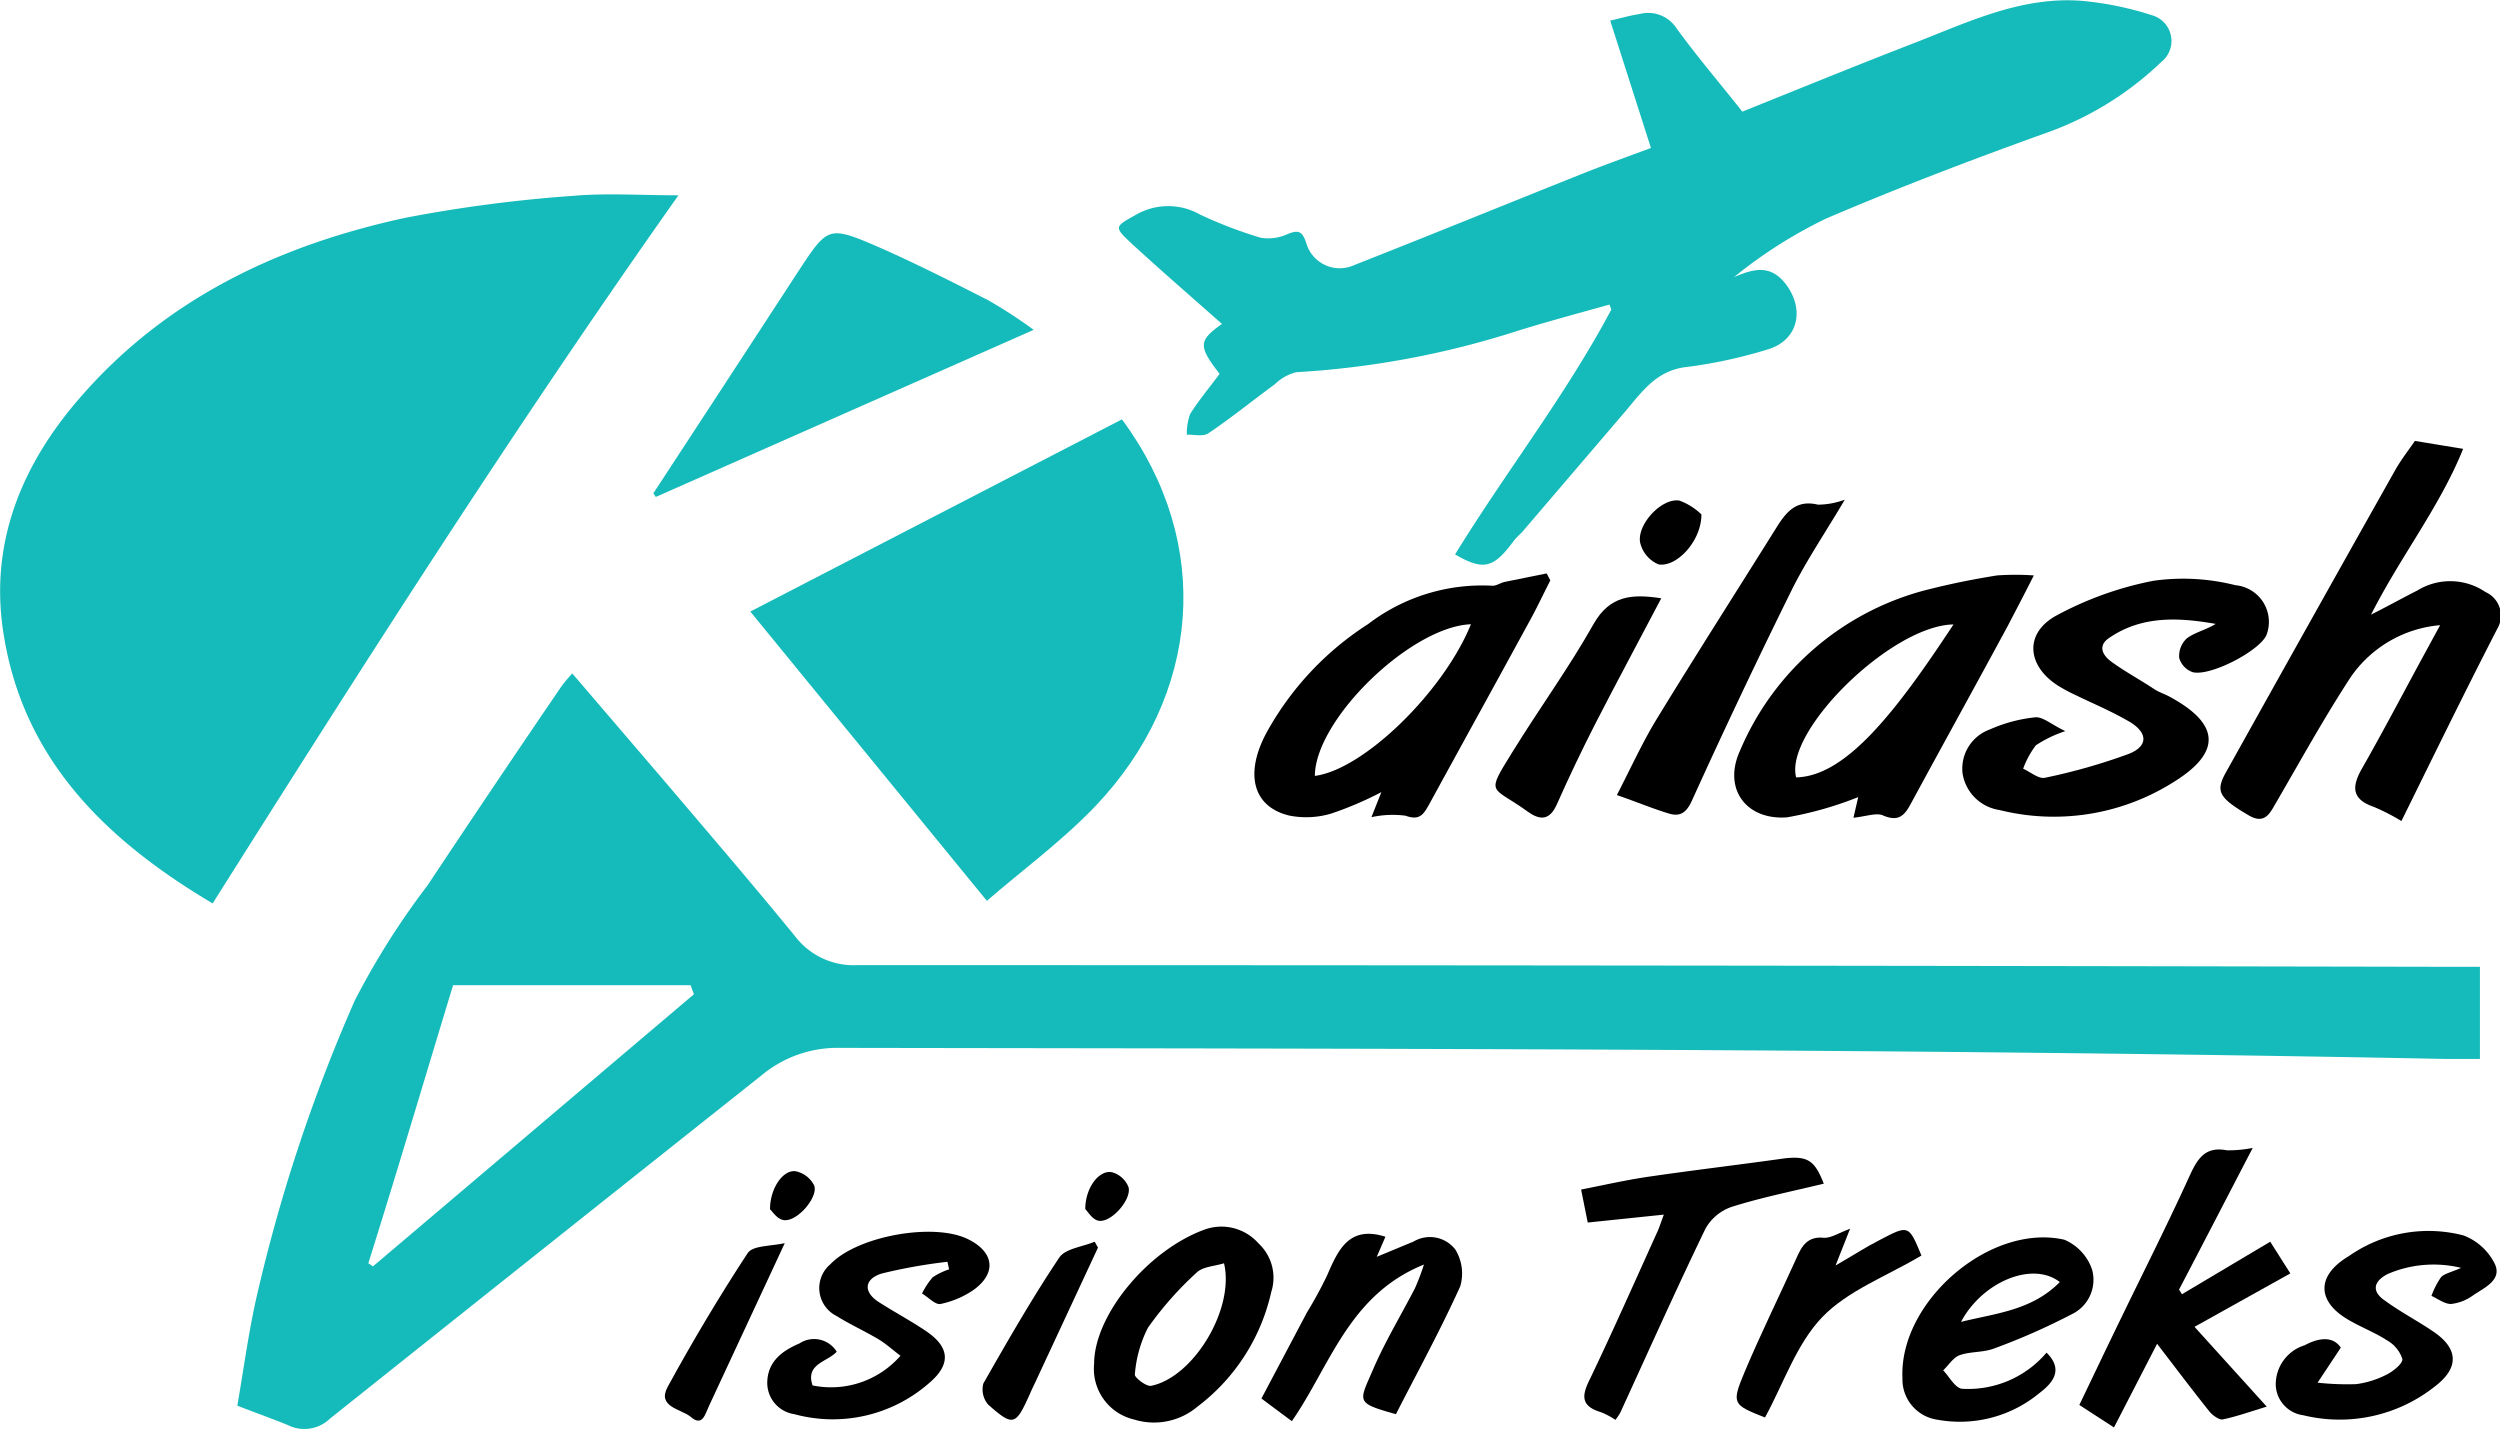
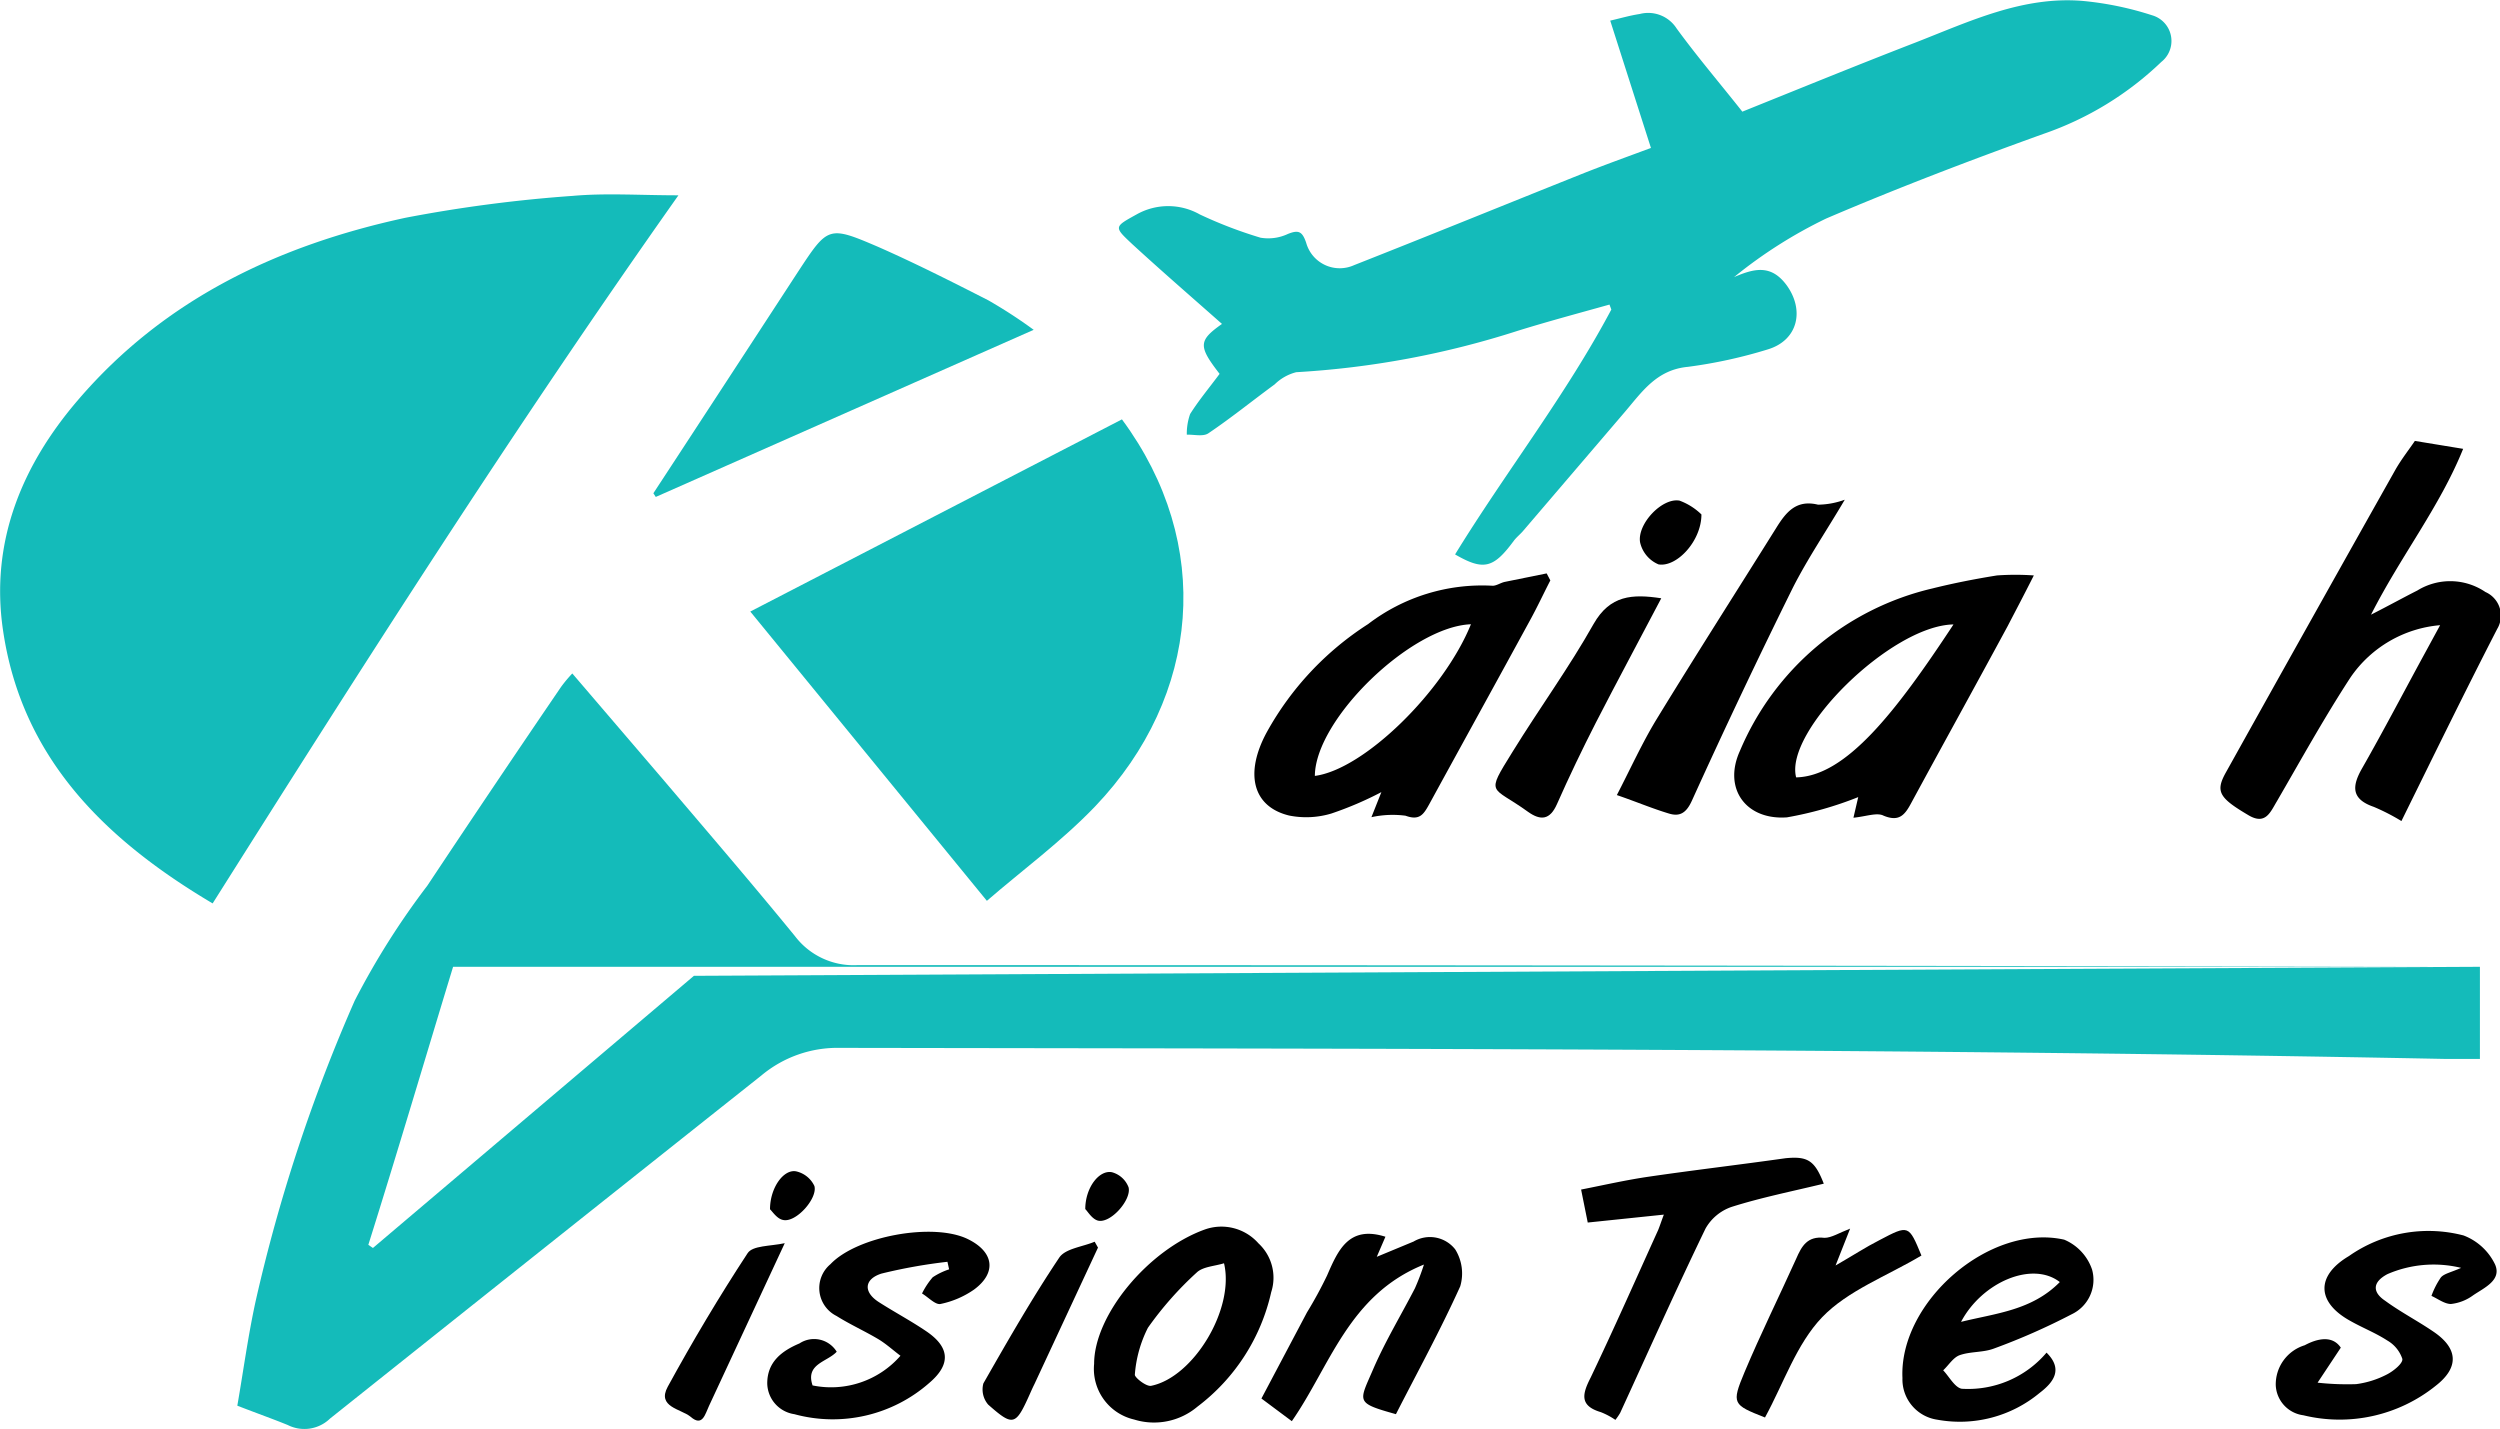
<svg xmlns="http://www.w3.org/2000/svg" id="Layer_1" data-name="Layer 1" viewBox="0 0 135.68 77.54">
  <defs>
    <style>.cls-1{fill:#14bbba;}</style>
  </defs>
  <title>logo (1)</title>
-   <path class="cls-1" d="M311,290v5h-1.9c-29-.57-58.07-.55-87.11-.6a6.44,6.44,0,0,0-4.26,1.5q-11.72,9.3-23.41,18.62a2,2,0,0,1-2.29.35c-.81-.33-1.63-.62-2.74-1.05.32-1.83.58-3.78,1-5.7a89.48,89.48,0,0,1,5.37-16.28,41.88,41.88,0,0,1,3.94-6.24q3.6-5.42,7.26-10.79a7.32,7.32,0,0,1,.61-.73l5,5.84c2.37,2.79,4.76,5.57,7.08,8.41a4,4,0,0,0,3.39,1.58q43,0,86,.09Zm-97.11,1H201c-1.47,4.82-3,10-4.6,15.09l.25.17,17.42-14.77Z" transform="translate(-176.41 -237.53)" />
+   <path class="cls-1" d="M311,290v5h-1.9c-29-.57-58.07-.55-87.11-.6a6.44,6.44,0,0,0-4.26,1.5q-11.72,9.3-23.41,18.62a2,2,0,0,1-2.29.35c-.81-.33-1.63-.62-2.74-1.05.32-1.83.58-3.78,1-5.7a89.48,89.48,0,0,1,5.37-16.28,41.88,41.88,0,0,1,3.94-6.24q3.6-5.42,7.26-10.79a7.32,7.32,0,0,1,.61-.73l5,5.84c2.37,2.79,4.76,5.57,7.08,8.41a4,4,0,0,0,3.39,1.58q43,0,86,.09ZH201c-1.47,4.82-3,10-4.6,15.09l.25.17,17.42-14.77Z" transform="translate(-176.41 -237.53)" />
  <path class="cls-1" d="M213.23,248.13c-9,12.74-17.13,25.52-25.28,38.43-5.85-3.47-10.37-7.89-11.38-14.85-.69-4.74,1-8.9,4.09-12.49,4.69-5.47,10.87-8.38,17.75-9.87a76.88,76.88,0,0,1,9.09-1.19C209.32,248,211.16,248.13,213.23,248.13Z" transform="translate(-176.41 -237.53)" />
  <path class="cls-1" d="M263.76,254.06c-1.68.47-3.36.92-5,1.43a48.15,48.15,0,0,1-12,2.24,2.57,2.57,0,0,0-1.17.66c-1.2.88-2.36,1.82-3.59,2.65-.28.2-.78.07-1.18.08A3.22,3.22,0,0,1,241,260c.48-.76,1.06-1.45,1.6-2.18-1.16-1.5-1.16-1.8.13-2.71-1.64-1.45-3.28-2.87-4.87-4.33-1-.94-1-.93.23-1.61a3.49,3.49,0,0,1,3.44,0,23.75,23.75,0,0,0,3.29,1.26,2.5,2.5,0,0,0,1.48-.2c.59-.24.79-.14,1,.48a1.89,1.89,0,0,0,2.6,1.21c4.11-1.62,8.21-3.29,12.31-4.93,1.23-.49,2.48-.94,3.8-1.43l-2.21-6.91c.56-.13,1.07-.28,1.6-.36a1.83,1.83,0,0,1,2,.78c1.13,1.55,2.37,3,3.57,4.52,3.18-1.28,6.29-2.55,9.42-3.76,2.92-1.14,5.8-2.52,9.05-2.25a17.43,17.43,0,0,1,3.77.78,1.45,1.45,0,0,1,.5,2.53,17.39,17.39,0,0,1-6.38,3.9c-4,1.44-7.93,2.94-11.81,4.6a25.31,25.31,0,0,0-5,3.18c1.09-.47,2-.7,2.84.42,1,1.36.64,3-1,3.5a26.19,26.19,0,0,1-4.35.95c-1.69.16-2.48,1.35-3.41,2.44l-5.55,6.49c-.16.18-.35.33-.49.52-1.1,1.49-1.64,1.62-3.18.73,2.75-4.48,6-8.62,8.48-13.29Z" transform="translate(-176.41 -237.53)" />
  <path class="cls-1" d="M237.3,260.29c5,6.76,4.27,15-1.45,21-1.83,1.91-4,3.5-5.88,5.13l-12.84-15.7Z" transform="translate(-176.41 -237.53)" />
  <path d="M306.74,282.09a11.34,11.34,0,0,0-1.5-.77c-1.22-.42-1.2-1.11-.63-2.1,1.18-2.07,2.28-4.18,3.42-6.27l.81-1.49a6.56,6.56,0,0,0-4.86,2.83c-1.43,2.19-2.7,4.49-4,6.73-.35.58-.61,1.3-1.53.76-1.61-.95-1.82-1.29-1.23-2.34q4.57-8.2,9.19-16.41c.33-.58.75-1.11,1.06-1.57l2.62.43c-1.27,3.15-3.37,5.79-5,9,1-.51,1.74-.92,2.51-1.31a3.4,3.4,0,0,1,3.7.08,1.4,1.4,0,0,1,.64,2C310.17,275.1,308.49,278.54,306.74,282.09Z" transform="translate(-176.41 -237.53)" />
  <path class="cls-1" d="M232.51,255.43,212,264.5l-.13-.2c2.62-4,5.23-8,7.87-12.05,1.6-2.43,1.63-2.48,4.31-1.33,2,.88,4,1.89,6,2.91A26.43,26.43,0,0,1,232.51,255.43Z" transform="translate(-176.41 -237.53)" />
  <path d="M250.84,281.88l.54-1.36a18.7,18.7,0,0,1-2.71,1.16,4.73,4.73,0,0,1-2.3.11c-2-.49-2.41-2.31-1.21-4.52a16.37,16.37,0,0,1,5.5-5.87,10.19,10.19,0,0,1,6.76-2.08c.21,0,.43-.16.66-.21l2.27-.46.2.38c-.37.72-.71,1.45-1.1,2.16-1.82,3.34-3.66,6.67-5.48,10-.3.54-.52.89-1.28.61A5.39,5.39,0,0,0,250.84,281.88Zm-3.07-2.24c2.67-.35,7-4.59,8.47-8.23C253,271.53,247.79,276.56,247.77,279.64Z" transform="translate(-176.41 -237.53)" />
  <path d="M277,281.91l.26-1.12a19.49,19.49,0,0,1-3.87,1.1c-2.23.16-3.48-1.57-2.55-3.61a15.06,15.06,0,0,1,10.43-8.81c1.16-.29,2.34-.52,3.52-.71a14.35,14.35,0,0,1,2,0c-.56,1.11-1,1.94-1.42,2.75-1.74,3.22-3.51,6.42-5.25,9.63-.34.63-.65,1-1.48.66C278.28,281.61,277.7,281.84,277,281.91Zm5.4-10.49c-3.38.09-9.16,5.8-8.51,8.3C276.59,279.66,279.29,276.19,282.43,271.42Z" transform="translate(-176.41 -237.53)" />
-   <path d="M288.5,277.21a6.6,6.6,0,0,0-1.6.77,4.85,4.85,0,0,0-.69,1.27c.4.18.85.57,1.19.49a32.09,32.09,0,0,0,4.53-1.29c1.1-.43,1.05-1.18,0-1.78s-1.92-.95-2.88-1.42a8.68,8.68,0,0,1-.95-.51c-1.68-1.07-1.84-2.83-.11-3.79a18.5,18.5,0,0,1,5.29-1.9,11.57,11.57,0,0,1,4.45.24,2,2,0,0,1,1.68,2.72c-.42.88-3.06,2.24-4,2a1.16,1.16,0,0,1-.73-.77,1.3,1.3,0,0,1,.42-1.07c.45-.33,1.05-.46,1.56-.78-2-.35-4-.46-5.78.76-.64.43-.35.94.09,1.27.76.56,1.59,1,2.4,1.54.23.14.5.23.75.36,2.82,1.51,2.88,3.07.15,4.72a12.17,12.17,0,0,1-9.35,1.45,2.38,2.38,0,0,1-2-2,2.26,2.26,0,0,1,1.48-2.37,8.16,8.16,0,0,1,2.46-.66C287.28,276.42,287.74,276.85,288.5,277.21Z" transform="translate(-176.41 -237.53)" />
-   <path d="M291.14,315l-1.88-1.22c.74-1.54,1.48-3.1,2.24-4.66,1.26-2.6,2.57-5.19,3.77-7.83.43-.93.86-1.55,2-1.33a6.7,6.7,0,0,0,1.4-.13c-1.4,2.69-2.69,5.19-4,7.69l.16.25,4.79-2.85,1.09,1.72-5.2,2.9,3.92,4.33c-.95.29-1.67.55-2.42.7-.2,0-.54-.24-.71-.46-.91-1.14-1.8-2.32-2.82-3.65Z" transform="translate(-176.41 -237.53)" />
  <path d="M276.53,264.65c-1,1.7-2,3.17-2.81,4.76q-2.84,5.74-5.49,11.58c-.31.68-.67.87-1.25.69-.9-.27-1.77-.64-2.82-1,.75-1.45,1.37-2.82,2.14-4.09,2.14-3.5,4.34-6.94,6.51-10.41.53-.85,1.08-1.55,2.27-1.26A4.37,4.37,0,0,0,276.53,264.65Z" transform="translate(-176.41 -237.53)" />
  <path d="M303.45,310.67l-1.26,1.9a14.67,14.67,0,0,0,2.09.08,5,5,0,0,0,1.68-.53c.35-.18.87-.6.83-.84a1.81,1.81,0,0,0-.82-1c-.63-.41-1.35-.69-2-1.06-1.82-1-1.9-2.44-.08-3.52a7.52,7.52,0,0,1,6.22-1.12,3.13,3.13,0,0,1,1.71,1.57c.38.86-.59,1.27-1.19,1.68a2.48,2.48,0,0,1-1.2.47c-.35,0-.71-.28-1.06-.44a4.42,4.42,0,0,1,.51-1c.18-.21.54-.27,1.1-.52a6.3,6.3,0,0,0-4,.34c-.85.45-.79,1-.13,1.44.83.61,1.76,1.09,2.61,1.67,1.36.91,1.43,1.95.14,2.95a8.32,8.32,0,0,1-7.18,1.6,1.72,1.72,0,0,1-1.5-1.63,2.22,2.22,0,0,1,1.57-2.17C302.2,310.16,303,310,303.45,310.67Z" transform="translate(-176.41 -237.53)" />
  <path d="M221.82,310.89c-.51.56-1.71.65-1.31,1.83a5,5,0,0,0,4.77-1.61c-.4-.3-.77-.64-1.2-.9-.74-.44-1.54-.8-2.27-1.26a1.69,1.69,0,0,1-.33-2.81c1.44-1.52,5.59-2.28,7.46-1.36,1.41.69,1.58,1.82.33,2.74a4.93,4.93,0,0,1-1.82.78c-.28.05-.65-.36-1-.57a4.19,4.19,0,0,1,.58-.88,3.67,3.67,0,0,1,.89-.43l-.09-.41a28.53,28.53,0,0,0-3.58.64c-.94.3-1,1-.14,1.55s1.71,1,2.54,1.56c1.29.86,1.4,1.79.21,2.81a7.93,7.93,0,0,1-7.34,1.71,1.72,1.72,0,0,1-1.47-1.67c0-1.16.78-1.76,1.75-2.17A1.44,1.44,0,0,1,221.82,310.89Z" transform="translate(-176.41 -237.53)" />
  <path d="M287.48,310.94c.9.89.41,1.59-.38,2.19a6.78,6.78,0,0,1-5.55,1.45,2.21,2.21,0,0,1-1.89-2.26c-.19-4.13,4.74-8.42,8.78-7.51a2.7,2.7,0,0,1,1.51,1.62,2.07,2.07,0,0,1-1.11,2.43,35.31,35.31,0,0,1-4.22,1.86c-.58.22-1.27.15-1.86.36-.35.13-.59.54-.89.82.32.33.62.92,1,1A5.58,5.58,0,0,0,287.48,310.94Zm.72-3.83c-1.49-1.16-4.22,0-5.36,2.16C284.74,308.8,286.68,308.65,288.2,307.11Z" transform="translate(-176.41 -237.53)" />
  <path d="M275.39,301.77c-1.73.42-3.39.75-5,1.26a2.59,2.59,0,0,0-1.42,1.18c-1.6,3.31-3.1,6.67-4.63,10a3.28,3.28,0,0,1-.26.38,4,4,0,0,0-.79-.42c-1.18-.35-1-1-.55-1.88,1.26-2.64,2.45-5.33,3.66-8,.09-.22.16-.44.31-.84l-4.13.43-.36-1.79c1.22-.24,2.44-.52,3.68-.7,2.46-.36,4.94-.65,7.41-1C274.52,300.27,274.9,300.51,275.39,301.77Z" transform="translate(-176.41 -237.53)" />
  <path d="M235.79,311.55c0-2.65,2.93-6.18,6-7.29a2.68,2.68,0,0,1,2.92.75,2.54,2.54,0,0,1,.69,2.65,10.72,10.72,0,0,1-4,6.21,3.65,3.65,0,0,1-3.44.7A2.82,2.82,0,0,1,235.79,311.55Zm7.05-5.46c-.51.16-1.14.18-1.48.5a18.44,18.44,0,0,0-2.65,3,6.71,6.71,0,0,0-.71,2.55c0,.16.63.66.89.6C241.19,312.27,243.43,308.56,242.84,306.09Z" transform="translate(-176.41 -237.53)" />
  <path d="M246.52,314.66l-1.65-1.23,2.47-4.67a22.48,22.48,0,0,0,1.09-2c.6-1.38,1.18-2.74,3.17-2.11l-.47,1.09,2-.83a1.74,1.74,0,0,1,2.26.43,2.47,2.47,0,0,1,.27,2c-1.07,2.37-2.32,4.65-3.49,6.94-2.25-.63-2-.65-1.21-2.5.65-1.49,1.49-2.88,2.24-4.33a12.65,12.65,0,0,0,.49-1.29C249.6,307.81,248.6,311.67,246.52,314.66Z" transform="translate(-176.41 -237.53)" />
  <path d="M266.57,270c-1.21,2.31-2.41,4.53-3.56,6.77-.74,1.45-1.44,2.91-2.1,4.4-.38.86-.88.91-1.57.42-2-1.45-2.33-.85-.84-3.26s3.06-4.56,4.4-6.94C263.79,269.83,265,269.76,266.57,270Z" transform="translate(-176.41 -237.53)" />
  <path d="M280.69,305.67c-1.88,1.12-4,1.9-5.39,3.35s-2.09,3.59-3.1,5.44c-1.75-.69-1.83-.74-1.11-2.46.87-2.07,1.87-4.09,2.8-6.15.3-.69.61-1.25,1.54-1.14.38,0,.79-.27,1.39-.5l-.79,2c.91-.52,1.64-1,2.39-1.38C280,304,280,304,280.69,305.67Z" transform="translate(-176.41 -237.53)" />
  <path d="M236,305.24l-3.45,7.41c-.09.18-.17.36-.25.54-.77,1.72-.9,1.77-2.26.57a1.26,1.26,0,0,1-.26-1.15c1.32-2.31,2.64-4.62,4.12-6.83.33-.49,1.26-.58,1.92-.86Z" transform="translate(-176.41 -237.53)" />
  <path d="M219,305l-4.11,8.83c-.21.44-.35,1.16-1,.59-.53-.43-1.84-.53-1.24-1.63,1.35-2.47,2.79-4.89,4.33-7.24C217.25,305.12,218.21,305.17,219,305Z" transform="translate(-176.41 -237.53)" />
  <path d="M268.75,265.45c0,1.45-1.35,2.88-2.33,2.71a1.7,1.7,0,0,1-1-1.2c-.16-1,1.2-2.43,2.14-2.26A3.38,3.38,0,0,1,268.75,265.45Z" transform="translate(-176.41 -237.53)" />
  <path d="M218.2,303.16c0-1.16.73-2.18,1.41-2.06a1.44,1.44,0,0,1,1,.8c.18.67-1,2-1.7,1.84C218.58,303.68,218.33,303.28,218.2,303.16Z" transform="translate(-176.41 -237.53)" />
  <path d="M235.31,303.15c0-1.16.75-2.14,1.45-2a1.34,1.34,0,0,1,.9.82c.17.68-1,2-1.68,1.8C235.66,303.67,235.43,303.26,235.31,303.15Z" transform="translate(-176.41 -237.53)" />
</svg>